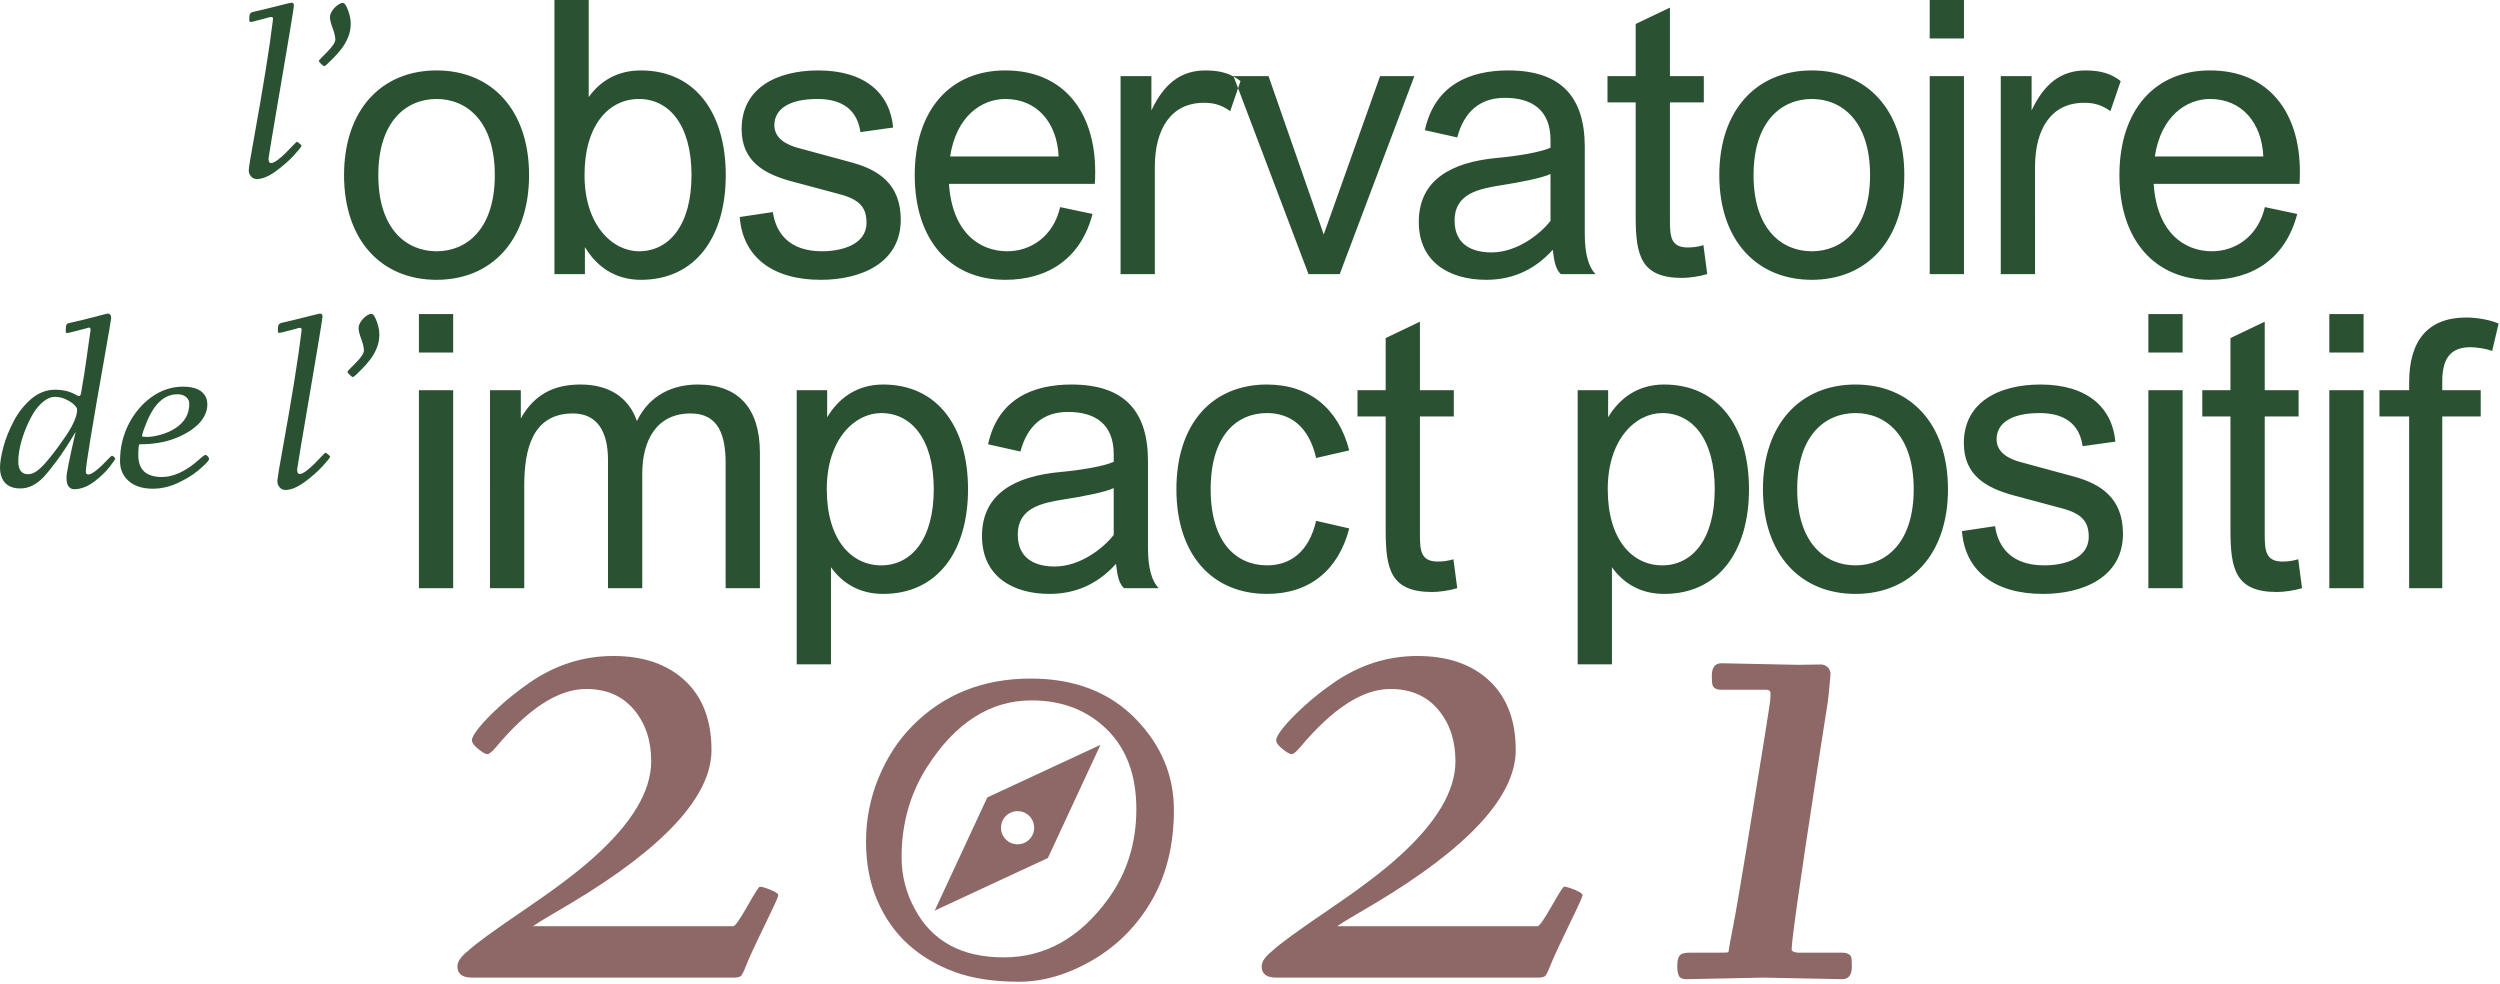
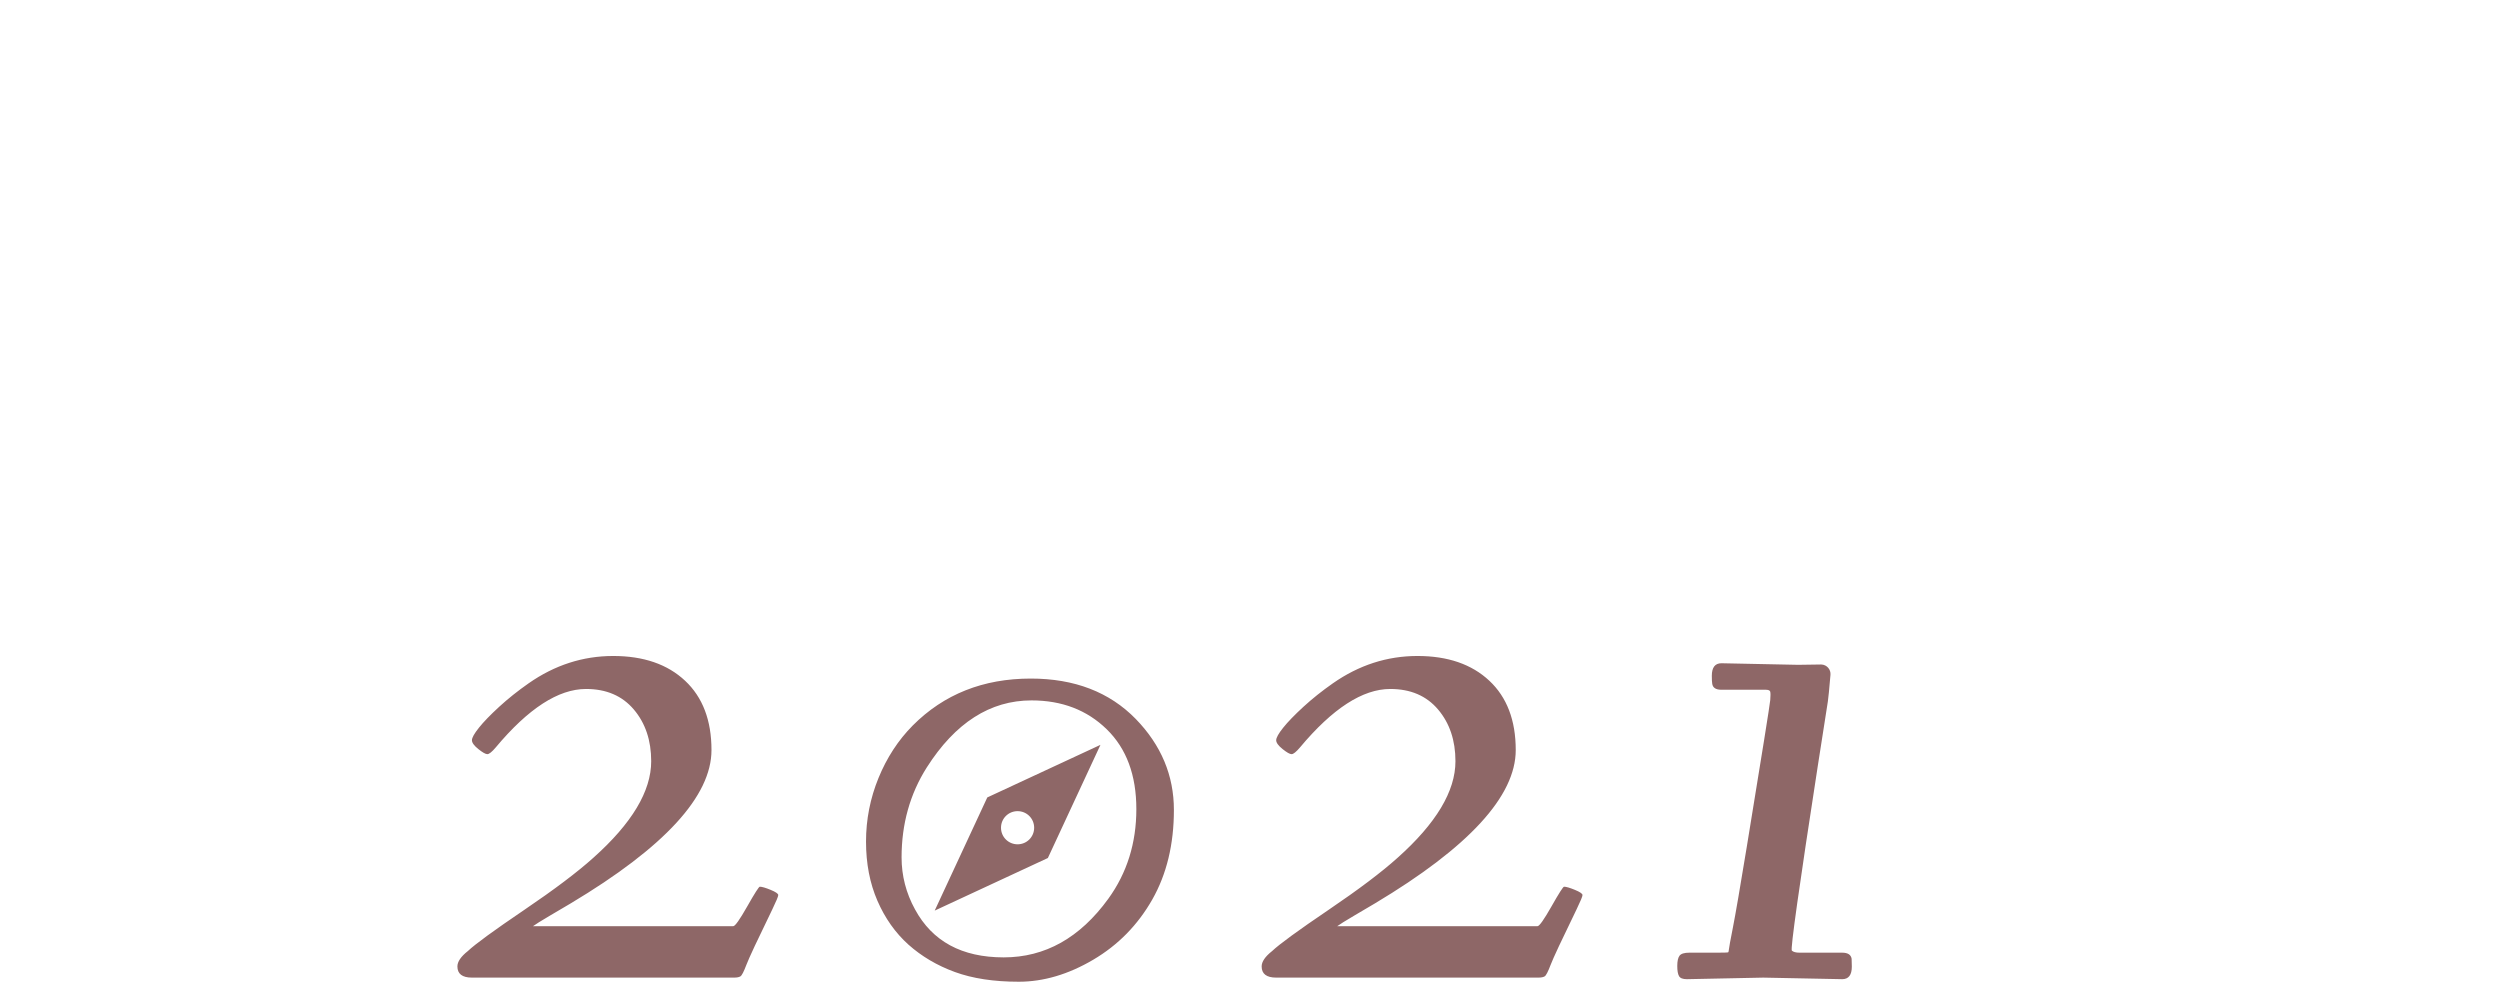
<svg xmlns="http://www.w3.org/2000/svg" width="788" height="310" viewBox="0 0 788 310">
  <g fill="none" fill-rule="evenodd">
    <g fill-rule="nonzero">
      <g>
-         <path fill="#2A5232" d="M278.362 121.2c17.28 0 26.76 13.56 26.76 33 0 19.44-9.48 33-26.76 33-7.44 0-12.84-3.36-16.44-8.4v30.6h-10.8V123h9.6v8.52c3.6-6 9.36-10.32 17.64-10.32zm246.16 0c17.28 0 26.76 13.56 26.76 33 0 19.44-9.48 33-26.76 33-7.44 0-12.84-3.36-16.44-8.4v30.6h-10.8V123h9.6v8.52c3.6-6 9.36-10.32 17.64-10.32zm60.32 0c17.28 0 29.16 12.36 29.16 33s-11.88 33-29.16 33-29.16-12.36-29.16-33 11.88-33 29.16-33zm58.28 0c14.88 0 22.68 7.32 23.64 18l-10.32 1.44c-.96-6.84-5.52-10.44-13.56-10.44-9 0-13.56 3.24-13.56 8.28 0 4.2 3.96 6.24 7.68 7.2l16.8 4.56.55.156c7.602 2.206 14.81 6.478 14.81 17.844 0 13.8-12.72 18.96-25.2 18.96-15.24 0-24.6-7.2-25.56-19.8l10.44-1.56c.96 6.6 5.16 12.36 15.48 12.36 6.12 0 14.04-2.04 14.04-9 0-4.8-2.16-7.32-8.52-9l-15.24-4.08c-8.28-2.28-15.6-6.12-15.6-16.44 0-13.08 11.28-18.48 24.12-18.48zm-243.76 0c13.44 0 22.56 7.68 25.92 20.76l-10.44 2.4c-2.28-9.96-8.16-14.16-15.48-14.16-9.48 0-17.76 6.96-17.76 24s8.28 24 17.76 24c7.32 0 13.2-4.2 15.48-14.04l10.44 2.4c-3.36 13.08-12.48 20.64-25.92 20.64-17.28 0-28.56-12.36-28.56-33s11.28-33 28.56-33zm-61.64 0c16.68 0 24.12 8.4 24.12 24.12v27.36c0 6.36 1.2 10.44 3.36 12.72h-10.92c-1.666-1.556-2.099-4.243-2.44-7.014l-.08-.666c-6.24 6.96-13.56 9.48-21 9.48-11.52 0-21.24-5.52-21.24-18.24 0-13.44 10.56-18.84 24.48-20.16 6.6-.6 13.92-1.8 17.04-3.24v-2.4c0-9.72-6.12-13.32-14.4-13.32-7.8 0-12.84 4.32-15 12.48l-10.2-2.28c3.12-14.4 14.28-18.84 26.28-18.84zm109.84-19.8V123h10.68v8.28h-10.68v37.278c.014 4.976.282 8.442 5.64 8.442 1.2 0 3-.12 4.92-.72l1.2 9.12c-2.4.72-5.64 1.2-7.92 1.2-13.08 0-14.64-7.2-14.64-19.44v-35.88h-8.88V123h8.88v-16.44l10.8-5.16zm266.28 0V123h10.68v8.28h-10.68v37.278c.014 4.976.282 8.442 5.64 8.442 1.2 0 3-.12 4.92-.72l1.2 9.12c-2.4.72-5.64 1.2-7.92 1.2-13.08 0-14.64-7.2-14.64-19.44v-35.88h-8.88V123h8.88v-16.44l10.8-5.16zm-25.88 21.6v62.4h-10.8V123h10.8zm57.04 0v62.4h-10.8V123h10.8zm32.36-22.92c3.96 0 8.16.96 10.2 1.92l-2.04 8.64c-1.68-.72-4.92-1.2-6.84-1.2-6.6 0-8.88 3.96-8.88 10.8V123h12.12v8.28h-12.12v54.12h-10.44v-54.12h-9.36V123h9.36v-2.52c0-13.2 6-20.4 18-20.4zm-557.4 21.12c12.84 0 19.56 7.56 19.56 21.48v42.72h-10.8v-39.532c-.043-8.165-1.909-15.548-11.04-15.548-10.92 0-15.24 8.76-15.24 18.96v36.12h-10.8v-40.44c0-9.36-3.72-14.64-11.04-14.64-12.84 0-15.36 11.4-15.36 22.8v32.28h-10.8V123h9.72v8.88c4.32-7.68 10.56-10.68 18.84-10.68 9.12 0 15.24 4.2 17.76 11.52 3.96-8.28 11.4-11.52 19.2-11.52zm-77.12 1.8v62.4h-10.8V123h10.8zm208.2 30.84c-2.76 1.32-9.72 2.64-15.84 3.6-6.6 1.08-14.4 2.52-14.4 11.04 0 7.92 5.88 10.08 11.64 10.08 8.04 0 15.36-5.76 18.6-9.96zm172.88-23.64c-8.28 0-17.16 8.16-17.16 24s7.68 24 17.16 24 16.56-8.16 16.56-24-7.08-24-16.56-24zm60.92 0c-9.48 0-18.36 6.96-18.36 24s8.88 24 18.36 24c9.48 0 18.36-6.96 18.36-24s-8.88-24-18.36-24zm-307.08 0c-8.28 0-17.16 8.16-17.16 24s7.68 24 17.16 24 16.56-8.16 16.56-24-7.08-24-16.56-24zM100.86 98.85c.534 0 .801.292.801.878 0 .331-.425 3.062-1.277 8.193l-.24 1.44c-.63 3.787-1.46 8.688-2.487 14.703-1.148 6.728-2.05 12.035-2.704 15.922l-.104.617c-.797 4.742-1.196 7.191-1.196 7.348 0 .963.267 1.445.801 1.445s1.26-.348 2.178-1.045c.918-.696 1.787-1.468 2.607-2.314.82-.847 1.566-1.618 2.237-2.315.67-.696 1.048-1.045 1.132-1.045.085 0 .349.18.791.537.443.359.665.603.665.733s-.222.472-.665 1.025c-.442.554-1.022 1.221-1.738 2.002-.716.781-1.566 1.605-2.549 2.47-.983.867-1.982 1.67-2.998 2.413-2.33 1.719-4.375 2.578-6.133 2.578-.742 0-1.354-.273-1.835-.82-.482-.547-.723-1.182-.723-1.904 0-.077.005-.178.016-.306l.02-.21c.13-1.224.606-4.09 1.429-8.596 3.138-17.357 5.182-30.078 6.133-38.164.09-.43.068-.736-.069-.918-.137-.182-.43-.218-.879-.107-.449.11-1.214.316-2.295.615-2.24.599-3.444.898-3.613.898-.17 0-.286-.013-.352-.039-.156-.039-.234-.283-.234-.732 0-.45.02-.85.059-1.201.09-.6.416-.983.976-1.153 2.37-.533 4.958-1.158 7.764-1.875 2.806-.716 4.3-1.074 4.482-1.074zm-66.933 0c.742 0 1.113.474 1.113 1.425 0 .313-.664 4.219-1.992 11.719-3.998 22.552-5.996 34.752-5.996 36.601 0 .638.257.957.771.957.515 0 1.195-.309 2.041-.927.847-.619 1.634-1.296 2.364-2.032.729-.735 1.393-1.412 1.992-2.03.599-.62.96-.929 1.084-.929.123 0 .325.12.605.362.28.24.42.423.42.547 0 .123-.17.433-.508.927-.338.495-.794 1.104-1.367 1.826-.573.723-1.282 1.485-2.129 2.286-.846.8-1.725 1.546-2.636 2.236-2.123 1.589-4.232 2.383-6.329 2.383-.69 0-1.263-.28-1.718-.84-.456-.56-.684-1.507-.684-2.842 0-1.334.964-6.136 2.89-14.404-2.343 3.945-4.4 7.086-6.171 9.424-1.771 2.337-3.06 3.929-3.867 4.775-2.318 2.435-4.786 3.652-7.403 3.652-3.281 0-5.319-1.4-6.113-4.199-.195-.677-.293-1.445-.293-2.304 0-.86.094-1.86.283-2.999.189-1.139.462-2.373.82-3.7.359-1.329.82-2.686 1.387-4.073.567-1.387 1.201-2.747 1.905-4.082.703-1.335 1.526-2.591 2.47-3.77.944-1.178 1.937-2.21 2.979-3.095 2.278-1.94 4.81-2.91 7.597-2.91 2.266 0 4.29.462 6.075 1.386l.859.45c.612.325.996.117 1.152-.625.638-3.49 1.286-7.634 1.944-12.432.657-4.798 1.012-7.308 1.064-7.53.052-.22.026-.426-.078-.615-.104-.188-.231-.26-.38-.214-.15.045-1.293.348-3.429.908-2.135.56-3.323.84-3.564.84-.24 0-.361-.254-.361-.762s.02-.944.058-1.309c.078-.586.352-.937.82-1.054 2.774-.612 5.486-1.27 8.135-1.973 1.276-.339 2.261-.596 2.956-.771l.46-.115c.459-.113.716-.169.774-.169zm23.75 23.027c3.737 0 6.133 1.08 7.187 3.242.326.664.489 1.513.489 2.549 0 1.035-.277 2.119-.83 3.252-.554 1.132-1.312 2.141-2.276 3.027-1.9 1.784-4.391 3.245-7.47 4.385-3.08 1.139-6.67 1.709-10.772 1.709-.274 0-.41 1.145-.41 3.437 0 4.583 2.48 6.875 7.441 6.875 2.917 0 5.99-1.159 9.219-3.476.833-.6 1.53-1.16 2.09-1.68 1.315-1.198 2.11-1.797 2.383-1.797.273 0 .54.16.8.479.26.319.391.572.391.761 0 .189-.156.472-.469.85-.312.377-.771.846-1.377 1.406-.605.56-1.308 1.159-2.11 1.797-.8.638-1.73 1.273-2.792 1.904-1.061.632-2.158 1.201-3.291 1.71-2.54 1.158-5.117 1.738-7.734 1.738-3.633 0-6.394-1.036-8.282-3.106-1.354-1.51-2.031-3.376-2.031-5.596s.244-4.31.732-6.27c.489-1.959 1.166-3.785 2.032-5.478.866-1.692 1.914-3.265 3.144-4.716 1.23-1.452 2.569-2.693 4.014-3.721 3.073-2.188 6.38-3.281 9.922-3.281zm-40.39 3.203c-1.186 0-2.403.508-3.653 1.523-1.25 1.016-2.334 2.308-3.252 3.877-.918 1.57-1.735 3.272-2.451 5.108-.716 1.822-1.257 3.583-1.621 5.283-.365 1.699-.547 3.22-.547 4.56 0 1.341.26 2.35.781 3.028.52.677 1.256 1.015 2.207 1.015.95 0 1.868-.312 2.754-.937.885-.625 1.816-1.491 2.793-2.598 1.823-2.044 3.948-4.847 6.377-8.408 2.428-3.561 3.642-6.377 3.642-8.447 0-.391-.319-.896-.957-1.514-.638-.619-1.513-1.188-2.627-1.71-1.113-.52-2.262-.78-3.447-.78zm38.632-.801c-4.245 0-7.578 3.203-10 9.61-.755 1.822-1.133 3.027-1.133 3.613 0 .143.56.214 1.68.214 1.12 0 2.539-.24 4.258-.722 1.718-.482 3.242-1.16 4.57-2.031 2.917-1.915 4.375-4.46 4.375-7.637 0-.912-.345-1.647-1.035-2.207-.69-.56-1.595-.84-2.715-.84zm61.162-25.352c.423 0 .843.463 1.26 1.387.82 1.823 1.23 3.525 1.23 5.107 0 1.583-.283 3.04-.85 4.375-.566 1.335-1.25 2.52-2.05 3.555-.8 1.035-1.618 1.976-2.451 2.822-1.732 1.784-2.715 2.676-2.95 2.676-.234 0-.589-.24-1.064-.722-.475-.482-.713-.782-.713-.899 0-.117.27-.446.81-.986.541-.54 1.137-1.143 1.788-1.807 1.745-1.758 2.617-3.08 2.617-3.965 0-.885-.28-2.086-.84-3.603-.56-1.517-.84-2.647-.84-3.389s.264-1.481.791-2.217c.528-.735 1.097-1.308 1.71-1.718.611-.41 1.129-.616 1.552-.616zm25.762.073v12.12h-10.8V99h10.8zm602.16 0v12.12h-10.8V99h10.8zm-57.04 0v12.12h-10.8V99h10.8zm-212.56-76.8c16.68 0 24.12 8.4 24.12 24.12v27.36c0 6.36 1.2 10.44 3.36 12.72h-10.92c-1.8-1.68-2.16-4.68-2.52-7.68-6.24 6.96-13.56 9.48-21 9.48-11.52 0-21.24-5.52-21.24-18.24 0-13.44 10.56-18.84 24.48-20.16 6.6-.6 13.92-1.8 17.04-3.24v-2.4c0-9.72-6.12-13.32-14.4-13.32-7.8 0-12.84 4.32-15 12.48l-10.2-2.28c3.12-14.4 14.28-18.84 26.28-18.84zm-158.52 0c18.84 0 28.32 13.68 28.32 31.8v.408c-.004.892-.022 2.865-.12 3.552h-45.96c.96 15 9.36 21.24 18.36 21.24 7.32 0 14.52-4.56 16.68-13.92l10.2 2.16c-3.6 13.92-13.92 20.76-27.48 20.76-17.28 0-28.56-12.36-28.56-33s11.28-33 28.56-33zm-59 0c14.88 0 22.68 7.32 23.64 18l-10.32 1.44c-.96-6.84-5.52-10.44-13.56-10.44-9 0-13.56 3.24-13.56 8.28 0 4.2 3.96 6.24 7.68 7.2l16.8 4.56.55.156c7.602 2.206 14.81 6.478 14.81 17.844 0 13.8-12.72 18.96-25.2 18.96-15.24 0-24.6-7.2-25.56-19.8l10.44-1.56c.96 6.6 5.16 12.36 15.48 12.36 6.12 0 14.04-2.04 14.04-9 0-4.8-2.16-7.32-8.52-9l-15.24-4.08c-8.28-2.28-15.6-6.12-15.6-16.44 0-13.08 11.28-18.48 24.12-18.48zm-120.28 0c17.28 0 29.16 12.36 29.16 33s-11.88 33-29.16 33-29.16-12.36-29.16-33 11.88-33 29.16-33zm559 0c18.84 0 28.32 13.68 28.32 31.8v.408c-.004.892-.022 2.865-.12 3.552h-45.96c.96 15 9.36 21.24 18.36 21.24 7.32 0 14.52-4.56 16.68-13.92l10.2 2.16c-3.6 13.92-13.92 20.76-27.48 20.76-17.28 0-28.56-12.36-28.56-33s11.28-33 28.56-33zm-125.52 0c17.28 0 29.16 12.36 29.16 33s-11.88 33-29.16 33-29.16-12.36-29.16-33 11.88-33 29.16-33zM185.562 0v30.6c3.6-5.04 9-8.4 16.44-8.4 17.28 0 26.76 13.56 26.76 33 0 19.44-9.48 33-26.76 33-8.28 0-14.04-4.32-17.64-10.32v8.52h-9.6V0h10.8zm340.8 2.4V24h10.68v8.28h-10.68v37.278c.014 4.976.282 8.442 5.64 8.442 1.2 0 3-.12 4.92-.72l1.2 9.12c-2.4.72-5.64 1.2-7.92 1.2-13.08 0-14.64-7.2-14.64-19.44V32.28h-8.88V24h8.88V7.56l10.8-5.16zm-146.4 19.8c3.52 0 6.266.58 8.616 1.79l.276.146 1.385 3.655-2.477 7.249c-2.31-1.618-4.4-2.568-7.873-2.636l-.407-.004c-10.32 0-15.48 8.16-15.48 20.28V86.4h-10.8V24h9.72v10.8c3.96-8.4 9.24-12.6 17.04-12.6zm277.44 0c4.8 0 8.16 1.08 11.04 3.36l-3.24 9.48c-2.4-1.68-4.56-2.64-8.28-2.64-10.32 0-15.48 8.16-15.48 20.28V86.4h-10.8V24h9.72v10.8c3.96-8.4 9.24-12.6 17.04-12.6zM399.842 24l17.4 49.918L435.002 24h10.8l-23.52 62.4h-9.84L390.24 27.791l.763-2.231c-.672-.532-1.37-.999-2.106-1.402l-.042-.022-.052-.136h11.04zm219.2 0v62.4h-10.8V24h10.8zm-130.32 30.84c-2.76 1.32-9.72 2.64-15.84 3.6-6.6 1.08-14.4 2.52-14.4 11.04 0 7.92 5.88 10.08 11.64 10.08 8.04 0 15.36-5.76 18.6-9.96zM201.402 31.2c-9.48 0-17.16 8.16-17.16 24s8.88 24 17.16 24c9.48 0 16.56-8.16 16.56-24s-7.08-24-16.56-24zm-63.8 0c-9.48 0-18.36 6.96-18.36 24s8.88 24 18.36 24c9.48 0 18.36-6.96 18.36-24s-8.88-24-18.36-24zm433.48 0c-9.48 0-18.36 6.96-18.36 24s8.88 24 18.36 24c9.48 0 18.36-6.96 18.36-24s-8.88-24-18.36-24zM91.84.85c.534 0 .8.292.8.878 0 .338-.443 3.177-1.33 8.517l-.11.666c-.641 3.847-1.496 8.898-2.563 15.153-2.67 15.638-4.004 23.6-4.004 23.887 0 .963.267 1.445.8 1.445.534 0 1.26-.348 2.178-1.045.918-.696 1.787-1.468 2.608-2.314.82-.847 1.566-1.618 2.236-2.315.67-.696 1.048-1.045 1.133-1.045.085 0 .348.18.79.537.444.359.665.603.665.733s-.221.472-.664 1.025c-.443.554-1.022 1.221-1.738 2.002-.717.781-1.566 1.605-2.55 2.47-.982.867-1.982 1.67-2.997 2.413-2.331 1.719-4.375 2.578-6.133 2.578-.742 0-1.354-.273-1.836-.82-.482-.547-.723-1.182-.723-1.904 0-.723.489-3.76 1.465-9.112C83.005 27.242 85.05 14.521 86 6.435c.091-.43.068-.736-.068-.918-.137-.182-.43-.218-.88-.107-.448.11-1.213.316-2.294.615-2.24.599-3.444.898-3.613.898-.17 0-.287-.013-.352-.039-.156-.039-.234-.283-.234-.732 0-.45.02-.85.058-1.201.091-.6.417-.983.977-1.153 2.37-.533 4.957-1.158 7.763-1.875C90.163 1.207 91.657.85 91.84.85zM316.882 31.2c-7.44 0-15.48 5.4-17.4 18.12h34.2c-.48-10.56-6.72-18.12-16.8-18.12zm379.72 0c-7.44 0-15.48 5.4-17.4 18.12h34.2c-.48-10.56-6.72-18.12-16.8-18.12zM108.061.927c.423 0 .843.463 1.26 1.387.82 1.823 1.23 3.525 1.23 5.107 0 1.583-.283 3.04-.85 4.375-.566 1.335-1.25 2.52-2.05 3.555-.801 1.035-1.618 1.976-2.452 2.822-1.732 1.784-2.715 2.676-2.949 2.676-.234 0-.59-.24-1.064-.722-.476-.482-.713-.782-.713-.899 0-.117.27-.446.81-.986s1.136-1.143 1.787-1.807c1.745-1.758 2.618-3.08 2.618-3.965 0-.885-.28-2.086-.84-3.603-.56-1.517-.84-2.647-.84-3.389s.263-1.481.79-2.217c.528-.735 1.098-1.308 1.71-1.718.612-.41 1.13-.616 1.553-.616zM619.042 0v12.12h-10.8V0h10.8z" transform="translate(-326 -200) translate(326 200)" />
        <path fill="#8E6767" d="M231.38 308.143c.907 0 1.578-.134 2.011-.403.433-.268 1.052-1.464 1.857-3.59.804-2.124 3.538-7.973 8.2-17.545 1.238-2.558 1.857-4.054 1.857-4.487 0-.433-.805-.98-2.414-1.64-1.609-.66-2.744-.99-3.404-.99-.289 0-1.609 2.073-3.96 6.22-2.353 4.146-3.817 6.22-4.395 6.22h-63.127c.784-.578 2.558-1.682 5.322-3.312l6.56-3.868c29.584-17.7 44.375-33.812 44.375-48.335 0-9.366-2.774-16.649-8.324-21.847-5.55-5.2-13.1-7.799-22.651-7.799-9.552 0-18.433 2.868-26.644 8.603-3.424 2.393-6.53 4.869-9.314 7.427-2.785 2.558-4.91 4.755-6.375 6.591-1.465 1.836-2.197 3.146-2.197 3.93 0 .784.67 1.712 2.011 2.785 1.341 1.073 2.29 1.61 2.847 1.61.557 0 1.434-.702 2.63-2.105 10.274-12.295 19.764-18.443 28.47-18.443 6.395 0 11.418 2.156 15.07 6.467 3.651 4.312 5.477 9.748 5.477 16.308 0 9.449-6.086 19.599-18.257 30.45-4.993 4.497-12.254 9.975-21.785 16.432-9.531 6.457-15.452 10.779-17.763 12.966-2.186 1.732-3.28 3.342-3.28 4.827 0 2.352 1.527 3.528 4.58 3.528h82.623zm89.709 1.3c7.818 0 15.647-2.311 23.487-6.932 7.84-4.621 14.038-10.934 18.598-18.939 4.559-8.004 6.838-17.432 6.838-28.283 0-10.851-4.002-20.403-12.006-28.655-8.293-8.5-19.33-12.75-33.111-12.75-14.977 0-27.376 4.931-37.196 14.792-4.58 4.621-8.18 10.14-10.8 16.556-2.62 6.416-3.93 13.09-3.93 20.021 0 6.932 1.197 13.152 3.59 18.66 2.393 5.508 5.653 10.119 9.779 13.832 4.167 3.714 9.046 6.591 14.637 8.634 5.59 2.042 12.295 3.063 20.114 3.063zm-4.724-7.676c-13.179 0-22.499-5.047-27.961-15.142-2.818-5.135-4.227-10.596-4.227-16.383 0-10.53 2.645-19.973 7.933-28.327 8.974-14.098 19.985-21.148 33.034-21.148 9.58 0 17.481 3.035 23.702 9.106 6.22 6.07 9.331 14.457 9.331 25.161s-2.948 20.125-8.843 28.262c-8.93 12.314-19.92 18.471-32.969 18.471zm168.515 6.376c.907 0 1.578-.134 2.011-.403.433-.268 1.052-1.464 1.857-3.59.804-2.124 3.538-7.973 8.2-17.545 1.238-2.558 1.857-4.054 1.857-4.487 0-.433-.805-.98-2.414-1.64-1.609-.66-2.744-.99-3.404-.99-.289 0-1.609 2.073-3.96 6.22-2.353 4.146-3.817 6.22-4.395 6.22h-63.127c.784-.578 2.558-1.682 5.322-3.312l6.56-3.868c29.584-17.7 44.375-33.812 44.375-48.335 0-9.366-2.774-16.649-8.324-21.847-5.55-5.2-13.1-7.799-22.651-7.799-9.552 0-18.433 2.868-26.644 8.603-3.424 2.393-6.53 4.869-9.314 7.427-2.785 2.558-4.91 4.755-6.375 6.591-1.465 1.836-2.197 3.146-2.197 3.93 0 .784.67 1.712 2.011 2.785 1.341 1.073 2.29 1.61 2.847 1.61.557 0 1.434-.702 2.63-2.105 10.274-12.295 19.764-18.443 28.47-18.443 6.395 0 11.418 2.156 15.07 6.467 3.651 4.312 5.477 9.748 5.477 16.308 0 9.449-6.086 19.599-18.257 30.45-4.993 4.497-12.254 9.975-21.785 16.432-9.531 6.457-15.452 10.779-17.763 12.966-2.186 1.732-3.28 3.342-3.28 4.827 0 2.352 1.527 3.528 4.58 3.528h82.623zm57.72-99.086l24.137.495 7.196-.104c.1-.001.2.002.298.01 1.651.141 2.875 1.594 2.735 3.245-.39 4.57-.664 7.368-.822 8.392-.289 1.877-1.34 8.613-3.156 20.207-5.942 38.454-8.675 57.898-8.2 58.33.474.434 1.289.65 2.444.65h13.43c1.774 0 2.765.64 2.97 1.92.042.453.063 1.278.063 2.475 0 2.64-1.011 3.96-3.033 3.96l-24.88-.494-24.075.495c-1.279 0-2.104-.32-2.475-.96-.372-.639-.557-1.712-.557-3.218s.237-2.578.712-3.218c.474-.64 1.516-.96 3.125-.96h9.096c1.986-.003 3.029-.044 3.127-.123.103-.083.176-.392.217-.928.041-.537.464-2.847 1.269-6.932.804-4.085 2.258-12.543 4.363-25.375 4.827-29.5 7.292-44.921 7.396-46.262.103-1.341.103-2.218 0-2.63-.104-.413-.568-.62-1.393-.62H542.6c-1.774 0-2.744-.64-2.909-1.918-.082-.454-.124-1.28-.124-2.476 0-2.64 1.011-3.96 3.033-3.96zm-195.733 25.718l-16.577 35.672-35.673 16.578 16.578-35.672 35.672-16.578zm-26.125 20.9c-2.897 0-5.225 2.327-5.225 5.225 0 2.898 2.328 5.225 5.225 5.225 2.898 0 5.225-2.327 5.225-5.225 0-2.897-2.327-5.225-5.225-5.225z" transform="translate(-326 -200) translate(326 200)" />
      </g>
    </g>
  </g>
</svg>